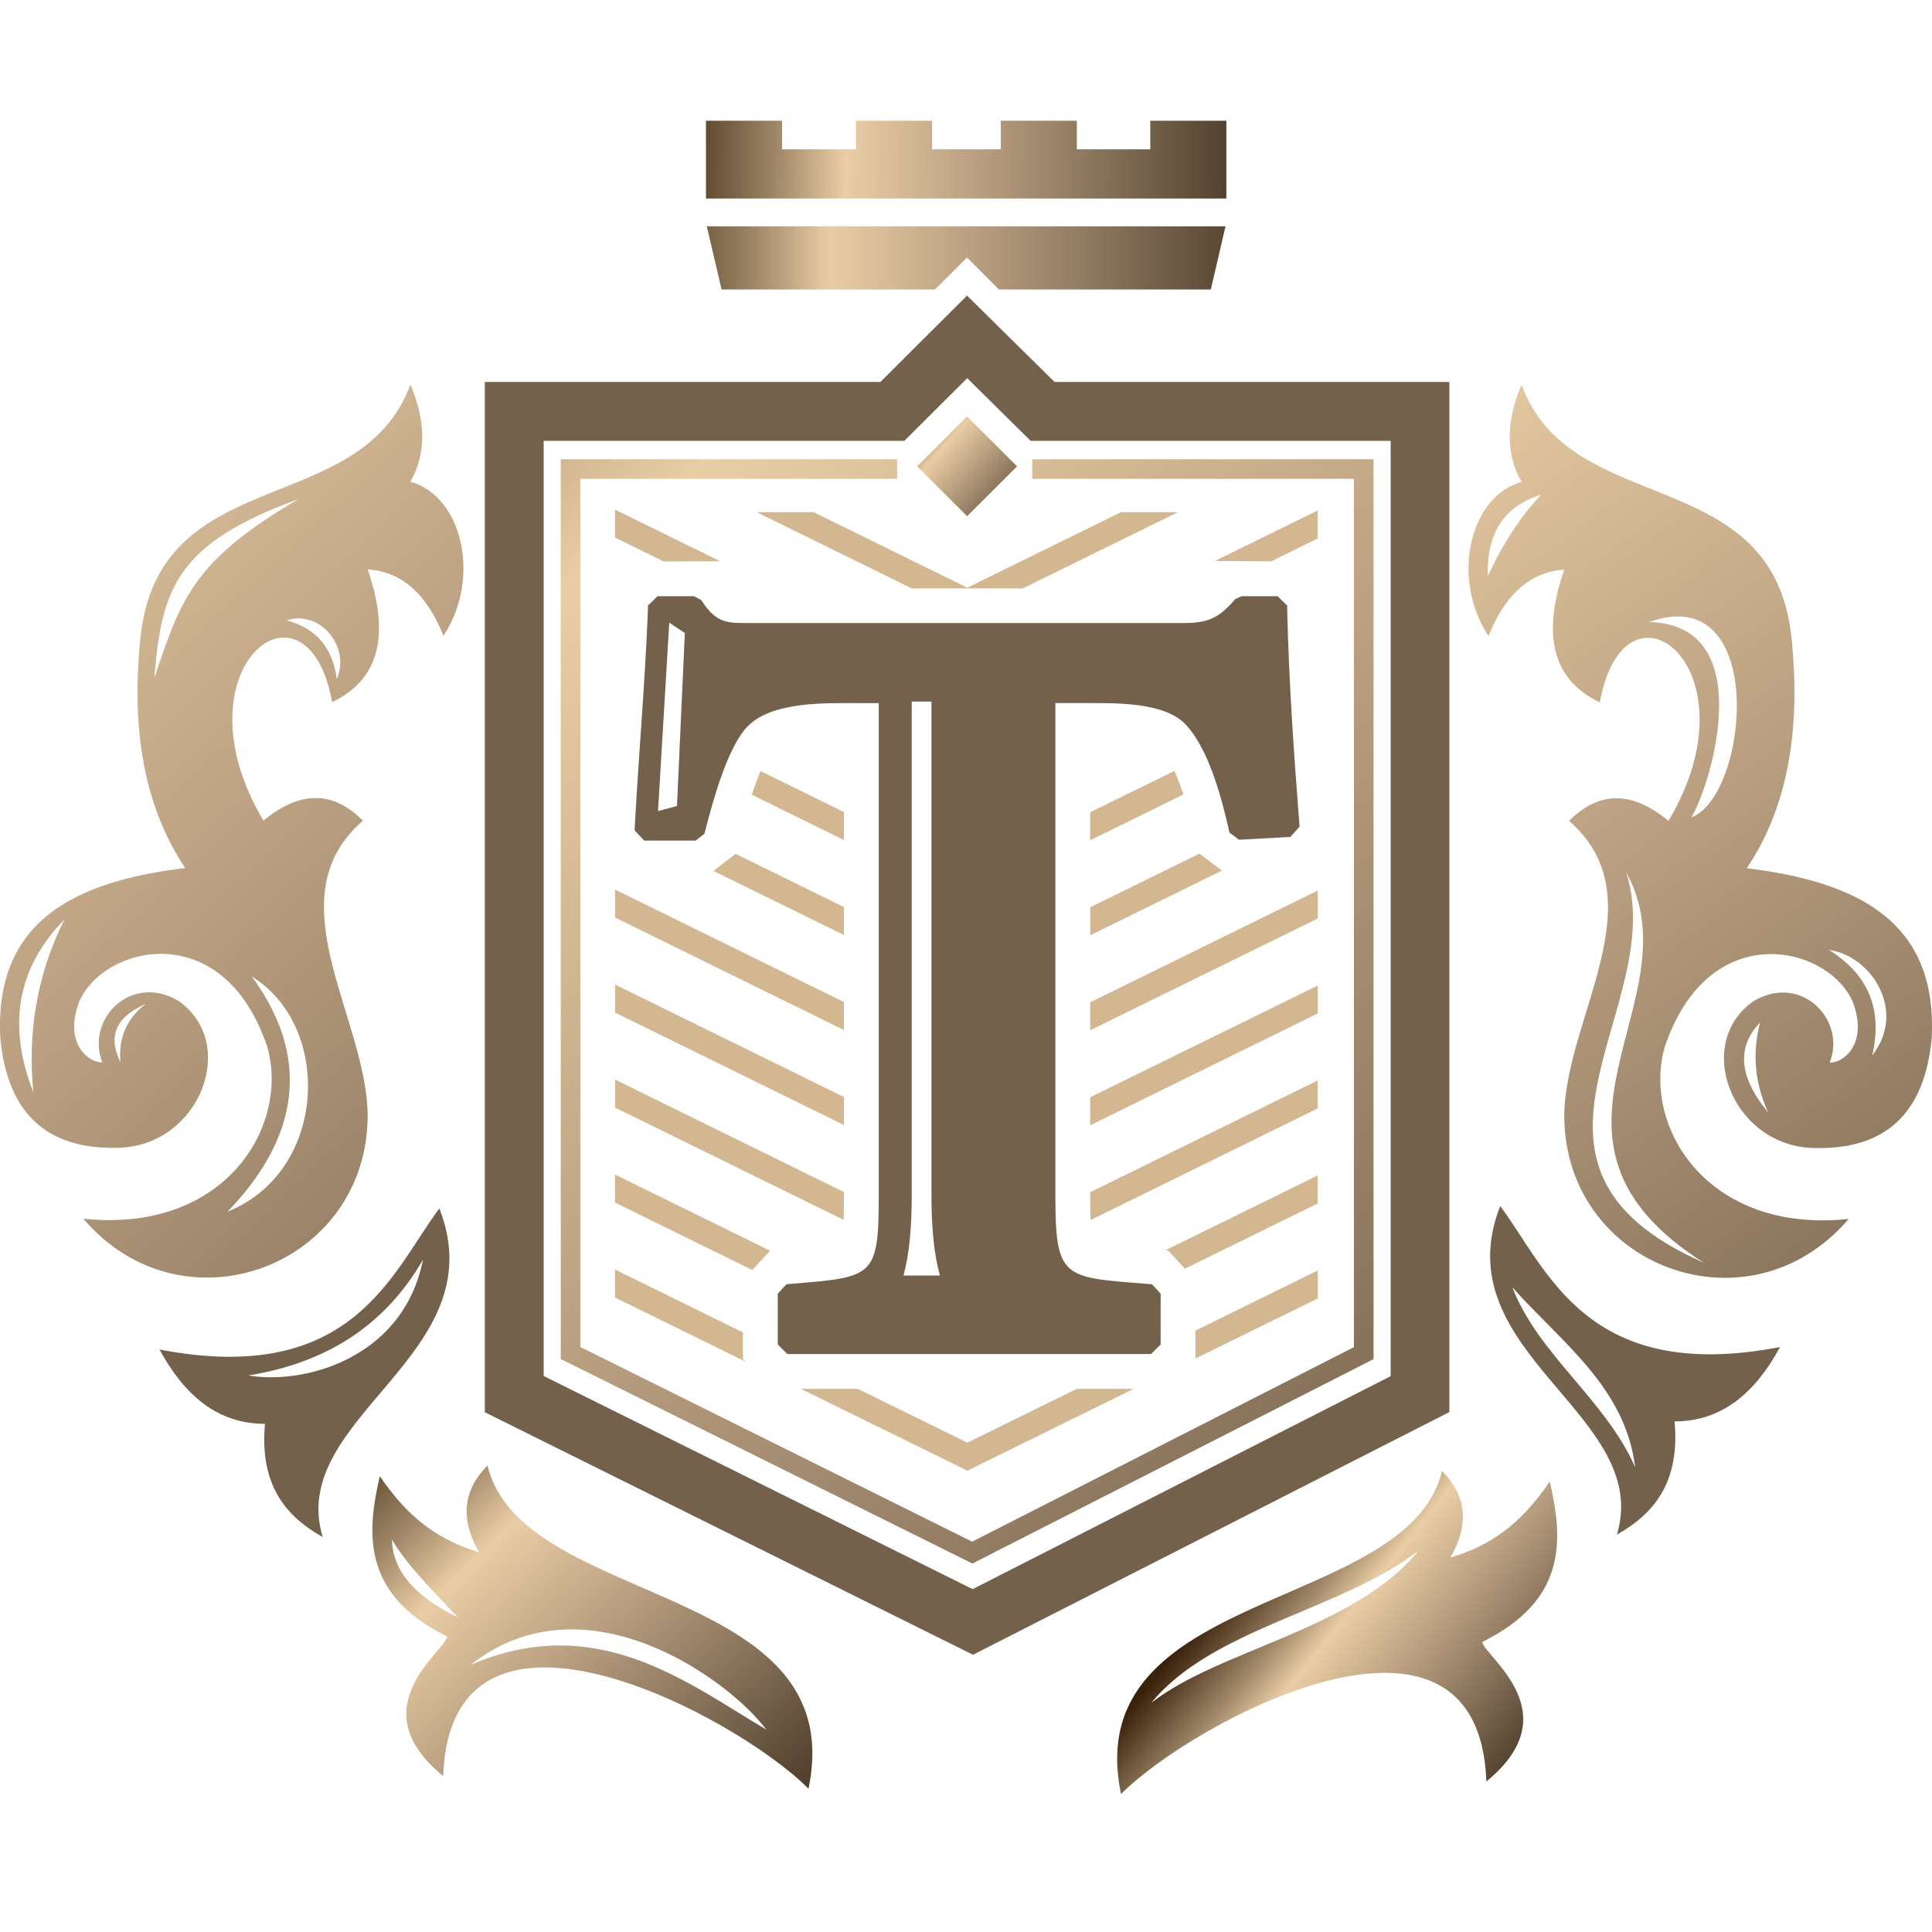
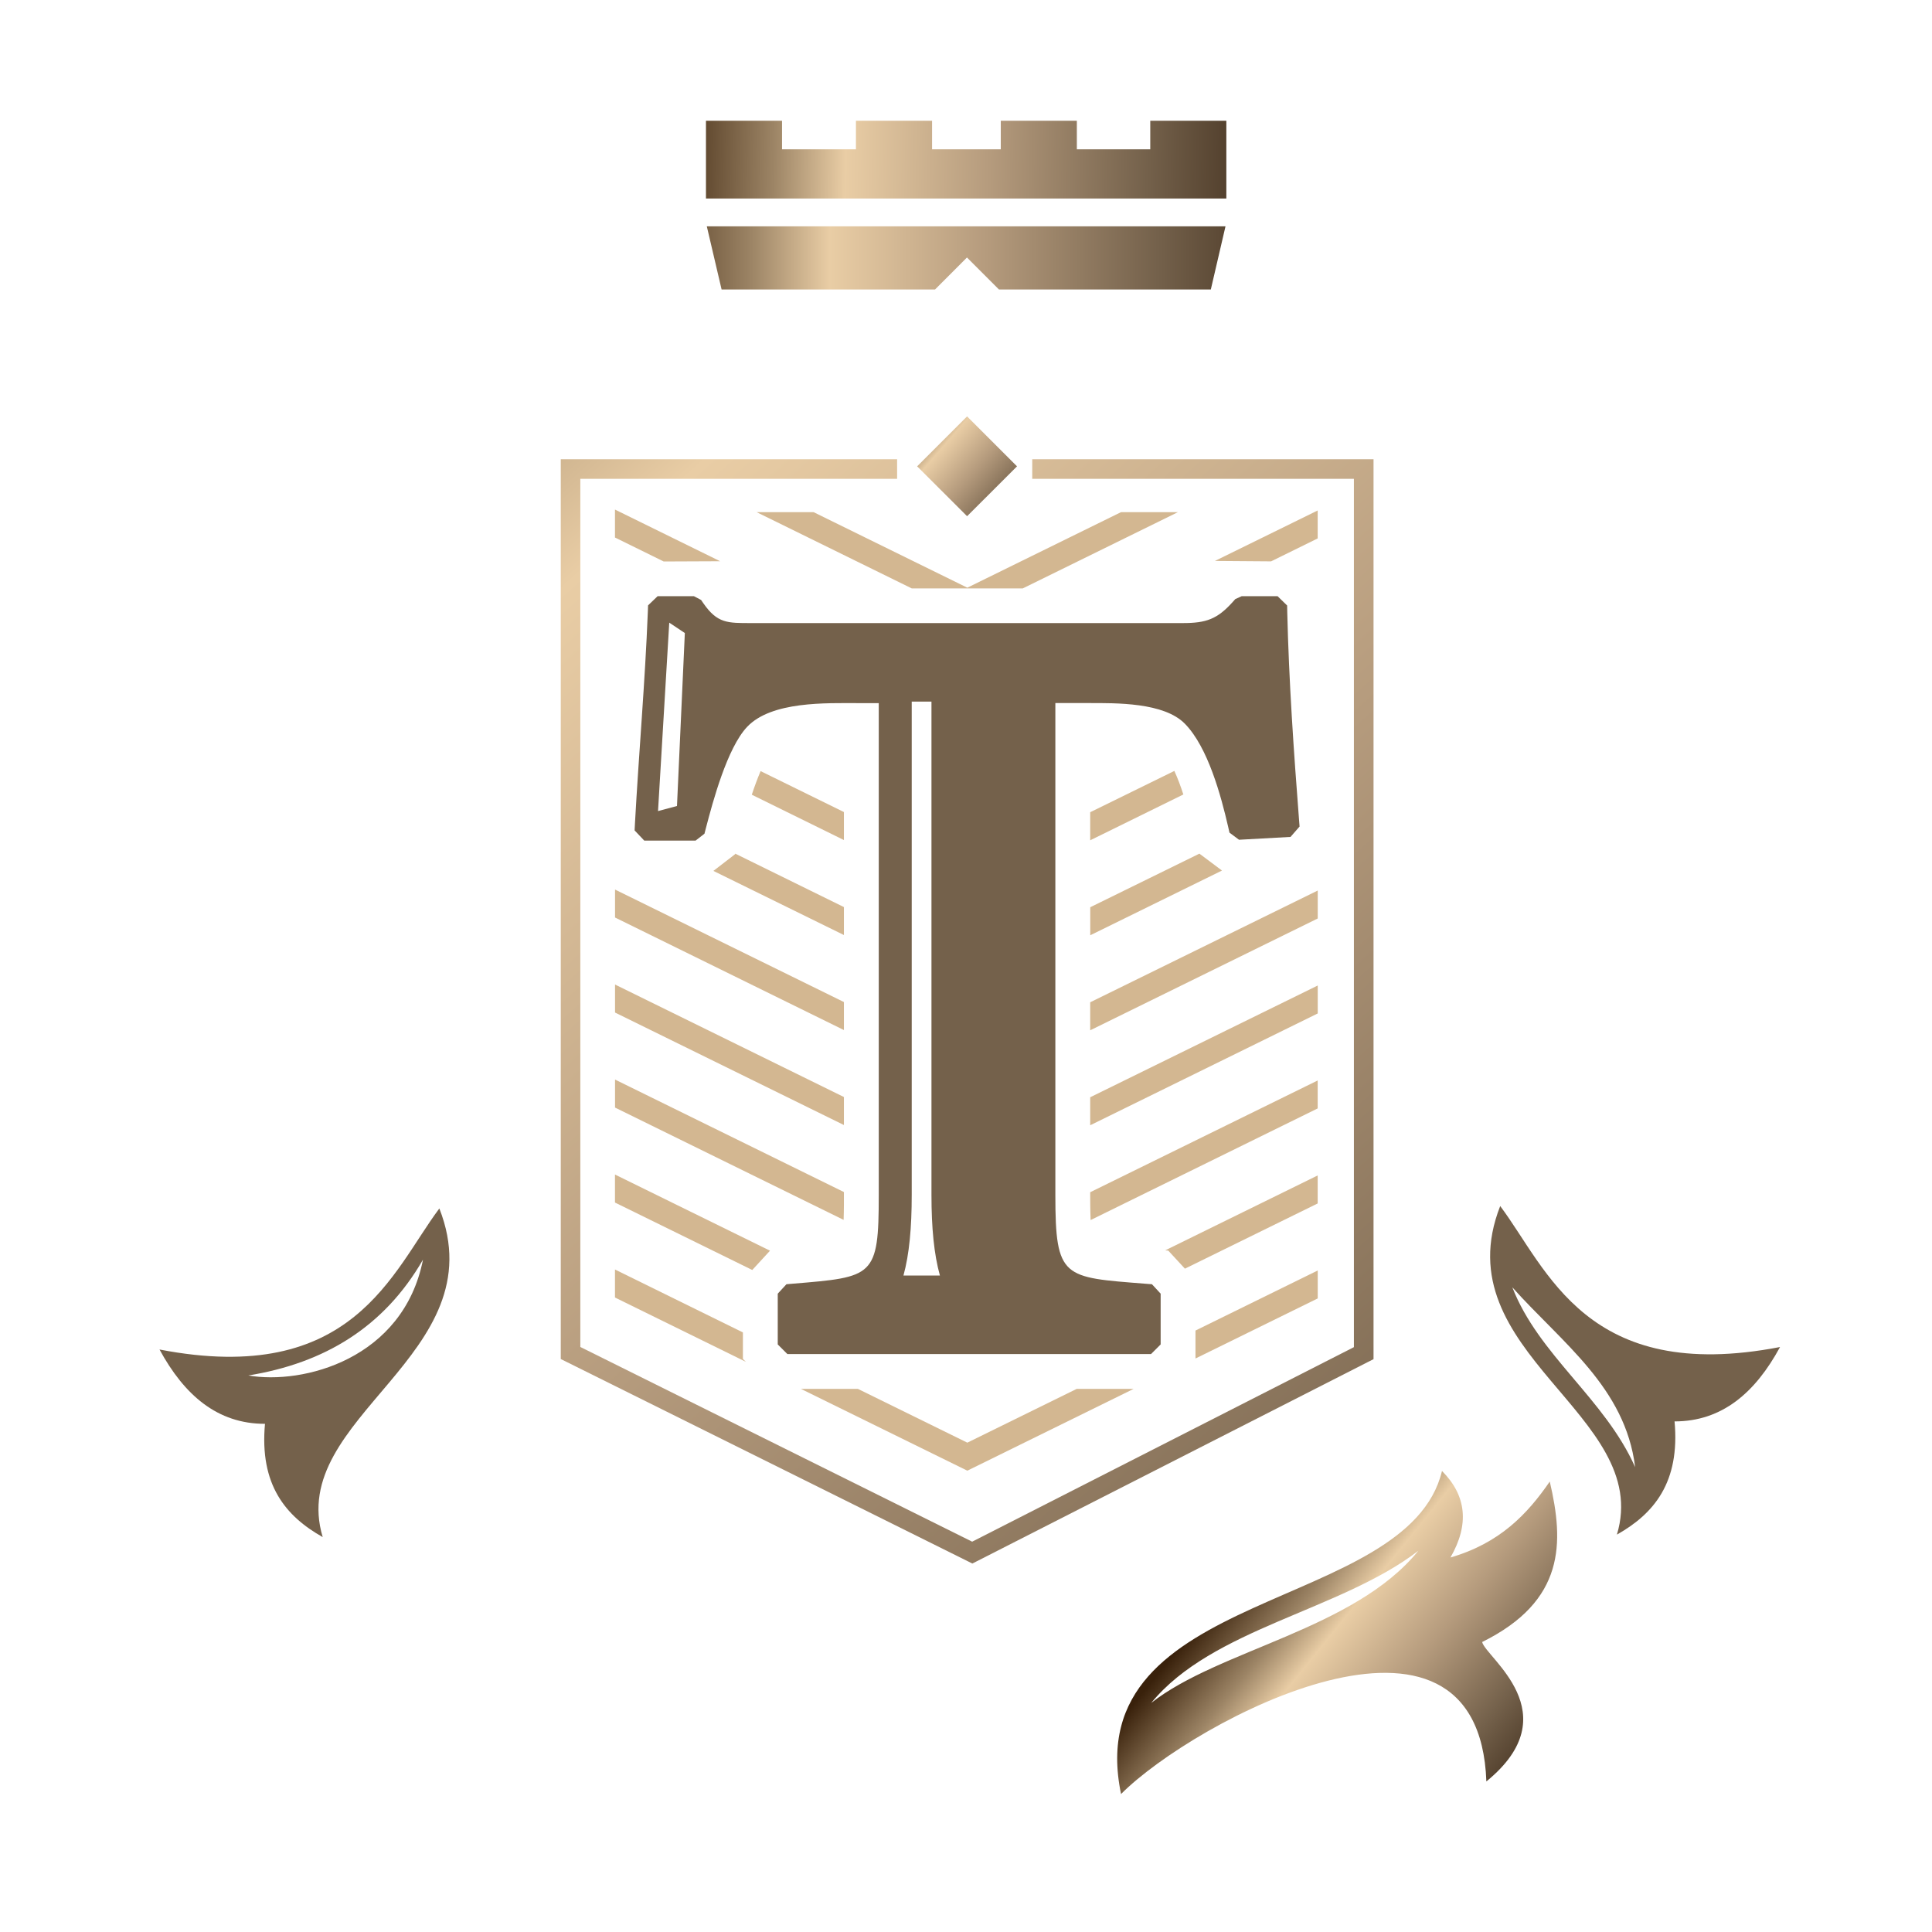
<svg xmlns="http://www.w3.org/2000/svg" width="32" height="32" viewBox="0 0 32 32" fill="none">
  <path fill-rule="evenodd" clip-rule="evenodd" d="M16.022 9.734L18.567 8.483H19.51L16.94 9.746H15.102L12.532 8.483H13.476L16.022 9.734ZM16.022 23.895L17.834 23.004H18.777L16.022 24.359L13.265 23.004H14.209L16.022 23.895ZM19.801 22.038L21.826 21.043V21.506L19.801 22.501V22.038ZM12.354 22.556L10.186 21.491V21.027L12.305 22.069V22.508L12.354 22.556ZM19.299 20.71L21.825 19.469V19.933L19.626 21.013L19.35 20.714L19.299 20.71ZM12.46 21.035L12.753 20.716H12.755L10.186 19.454V19.918L12.46 21.035ZM18.057 19.747V19.79C18.057 19.859 18.057 20.035 18.064 20.208L21.825 18.359V17.896L18.057 19.747ZM13.973 20.205L10.187 18.345V17.881L13.978 19.744V19.791C13.978 19.859 13.979 20.033 13.973 20.205ZM18.057 18.174L21.826 16.323V16.786L18.057 18.638V18.174ZM13.978 18.634V18.17L10.187 16.307V16.771L13.978 18.634ZM18.057 16.601V17.065L21.826 15.213V14.75L18.057 16.601ZM13.978 17.061L10.187 15.197V14.734L13.978 16.597V17.061ZM18.057 15.027L19.866 14.139L20.24 14.419L18.058 15.491V15.027H18.057ZM13.978 15.487V15.024L12.178 14.139L12.177 14.147L11.816 14.425L13.978 15.487ZM18.057 13.453L19.451 12.769C19.507 12.891 19.556 13.024 19.6 13.159L18.057 13.918V13.453ZM13.978 13.914L12.452 13.163C12.497 13.027 12.547 12.892 12.598 12.772L13.978 13.45V13.914ZM20.123 9.291L21.825 8.455V8.918L21.053 9.298L20.123 9.291ZM10.993 9.3L10.186 8.903V8.44L11.928 9.296L10.993 9.3Z" fill="#D3B791" />
-   <path fill-rule="evenodd" clip-rule="evenodd" d="M14.582 6.327L16.017 4.896L17.467 6.327H24.006V23.388L16.116 27.408L8.03 23.391V6.327H14.582ZM9.005 7.302V22.791L16.11 26.321L23.034 22.793V7.302H17.071L16.02 6.264L14.979 7.302H9.005Z" fill="#74614B" />
  <path fill-rule="evenodd" clip-rule="evenodd" d="M15.191 7.724L16.018 6.897L16.845 7.724L16.018 8.55L15.191 7.724Z" fill="url(#paint0_linear_95_20)" />
  <path fill-rule="evenodd" clip-rule="evenodd" d="M14.859 7.931H9.612V22.31L16.102 25.535L22.425 22.313V7.931H17.097V7.607H22.587H22.75V7.769V22.412V22.512L22.661 22.557L16.178 25.86L16.105 25.897L16.033 25.861L9.379 22.555L9.288 22.51V22.41V7.769V7.607H9.45H14.859V7.931Z" fill="url(#paint1_linear_95_20)" />
-   <path fill-rule="evenodd" clip-rule="evenodd" d="M8.075 24.274C8.64 26.635 14.103 26.198 13.391 29.626C12.185 28.412 7.468 25.901 7.34 29.416C5.956 28.289 7.352 27.363 7.41 27.108C6.032 26.426 6.054 25.459 6.291 24.45C6.662 24.991 7.121 25.472 7.935 25.708C7.619 25.16 7.668 24.683 8.075 24.274ZM7.586 26.789C7.089 26.273 6.709 25.872 6.491 25.5C6.501 25.975 6.82 26.422 7.586 26.789ZM12.692 28.648C12.088 27.832 9.699 26.072 7.795 27.575C9.883 26.677 11.379 27.87 12.692 28.648Z" fill="url(#paint2_linear_95_20)" />
  <path fill-rule="evenodd" clip-rule="evenodd" d="M23.884 24.364C23.319 26.724 17.856 26.287 18.568 29.715C19.773 28.502 24.491 25.991 24.619 29.506C26.003 28.378 24.607 27.453 24.549 27.197C25.927 26.515 25.905 25.549 25.669 24.539C25.297 25.08 24.839 25.561 24.024 25.797C24.339 25.25 24.291 24.772 23.884 24.364ZM19.068 28.206C20.08 26.969 22.189 26.684 23.492 25.686C22.432 26.991 20.188 27.324 19.068 28.206Z" fill="url(#paint3_linear_95_20)" />
  <path fill-rule="evenodd" clip-rule="evenodd" d="M29.483 22.311C26.274 22.93 25.632 21.02 24.848 19.976C23.892 22.411 27.382 23.425 26.781 25.418C27.397 25.071 27.828 24.551 27.736 23.543C28.523 23.543 29.073 23.067 29.483 22.311ZM27.083 24.3C26.577 23.165 25.484 22.444 25.049 21.322C25.872 22.243 26.92 22.979 27.083 24.3Z" fill="#74614B" />
  <path fill-rule="evenodd" clip-rule="evenodd" d="M2.642 22.352C5.85 22.971 6.493 21.06 7.277 20.016C8.232 22.451 4.743 23.465 5.345 25.459C4.728 25.111 4.297 24.591 4.389 23.583C3.601 23.584 3.052 23.107 2.642 22.352ZM7.006 20.864C6.361 21.983 5.369 22.579 4.113 22.782C5.016 22.939 6.678 22.514 7.006 20.864Z" fill="#74614B" />
  <path fill-rule="evenodd" clip-rule="evenodd" d="M11.707 3.749H20.298L20.055 4.795H16.546L16.016 4.265L15.487 4.795H11.952L11.707 3.749Z" fill="url(#paint4_linear_95_20)" />
  <path fill-rule="evenodd" clip-rule="evenodd" d="M11.693 3.288H20.312V2.974V2.473V2H19.052V2.473H17.836V2H16.576V2.473H15.438V2H14.177V2.473H12.953V2H11.693V2.473V2.974V3.288Z" fill="url(#paint5_linear_95_20)" />
-   <path fill-rule="evenodd" clip-rule="evenodd" d="M27.572 17.345C27.2 18.658 28.272 20.436 30.619 20.19C28.966 22.128 25.901 20.981 25.909 18.463C25.935 16.841 27.472 14.885 25.988 13.596C26.442 13.145 26.972 13.051 27.636 13.596C29.141 11.062 26.911 9.351 26.498 11.633C25.726 11.267 25.529 10.534 25.909 9.435C25.325 9.472 24.922 9.87 24.653 10.534C24.029 9.585 24.334 8.225 25.202 7.982C24.94 7.524 24.94 6.988 25.202 6.373C26.027 8.63 29.403 7.629 29.678 10.613C29.837 12.223 29.557 13.452 28.932 14.381C30.759 14.603 32.103 15.257 31.994 17.207C31.877 18.41 31.259 19.066 29.991 19.013C28.671 18.942 28.047 17.271 29.049 16.579C29.841 16.115 30.585 16.899 30.305 17.599C30.496 17.617 30.949 17.328 30.697 16.618C30.324 15.675 28.309 15.148 27.572 17.345ZM29.284 18.422C29.064 17.936 29.018 17.44 29.154 16.934C28.767 17.336 28.793 17.829 29.284 18.422ZM31.01 17.481C31.587 16.746 30.996 15.829 30.294 15.734C30.909 16.118 31.196 16.676 31.01 17.481ZM28.221 20.915C24.957 18.844 28.121 16.586 26.933 14.444C27.662 16.687 24.528 19.288 28.221 20.915ZM28.015 13.539C28.976 13.169 29.28 9.592 27.314 10.304C29.107 10.337 28.381 12.905 28.015 13.539ZM25.525 8.194C24.935 8.373 24.62 8.807 24.643 9.542C24.88 9.027 25.17 8.573 25.525 8.194Z" fill="url(#paint6_linear_95_20)" />
-   <path fill-rule="evenodd" clip-rule="evenodd" d="M4.428 17.341C4.799 18.654 3.727 20.432 1.38 20.186C3.033 22.124 6.098 20.977 6.09 18.459C6.064 16.837 4.527 14.881 6.011 13.592C5.557 13.141 5.027 13.047 4.363 13.592C2.858 11.058 5.088 9.347 5.501 11.629C6.273 11.263 6.469 10.53 6.09 9.431C6.674 9.467 7.077 9.866 7.346 10.53C7.97 9.581 7.665 8.221 6.797 7.978C7.059 7.52 7.059 6.984 6.797 6.369C5.973 8.626 2.596 7.625 2.322 10.608C2.162 12.218 2.443 13.447 3.068 14.377C1.24 14.599 -0.103 15.252 0.006 17.203C0.123 18.406 0.741 19.062 2.009 19.009C3.328 18.938 3.953 17.267 2.951 16.575C2.159 16.111 1.415 16.895 1.695 17.595C1.504 17.613 1.051 17.323 1.303 16.614C1.675 15.671 3.69 15.144 4.428 17.341ZM4.948 8.265C3.175 9.294 2.99 9.953 2.556 11.228C2.676 9.726 2.939 8.998 4.948 8.265ZM5.578 11.249C5.513 10.728 5.233 10.405 4.748 10.275C5.299 10.093 5.811 10.715 5.578 11.249ZM0.553 18.093C0.119 16.988 0.281 16.03 1.068 15.23C0.593 16.17 0.459 17.147 0.553 18.093ZM2.409 16.631C2.076 16.89 1.963 17.217 1.994 17.59C1.773 17.142 1.943 16.833 2.409 16.631ZM3.77 20.068C4.799 19 5.269 17.672 4.171 16.174C5.515 17.003 5.422 19.405 3.77 20.068Z" fill="url(#paint7_linear_95_20)" />
  <path fill-rule="evenodd" clip-rule="evenodd" d="M17.48 11.647V19.79C17.48 21.183 17.61 21.154 18.974 21.263L19.08 21.271L19.224 21.427V22.268L19.065 22.427H13.041L12.882 22.268V21.427L13.026 21.271L13.131 21.262C14.469 21.151 14.555 21.154 14.555 19.789V11.646H14.221C13.688 11.646 12.777 11.611 12.373 12.041C12.046 12.389 11.809 13.266 11.691 13.72L11.668 13.809L11.521 13.923H10.671L10.511 13.754L10.517 13.637C10.581 12.471 10.684 11.302 10.73 10.136L10.734 10.027L10.892 9.875H11.494L11.612 9.937L11.65 9.992C11.882 10.326 12.05 10.32 12.441 10.32H19.592C19.98 10.32 20.163 10.255 20.422 9.966L20.46 9.923L20.566 9.875H21.161L21.319 10.029L21.321 10.14C21.348 11.277 21.428 12.442 21.516 13.576L21.525 13.69L21.375 13.862L20.522 13.909L20.364 13.791L20.342 13.694C20.224 13.181 20.008 12.38 19.628 11.99C19.28 11.631 18.484 11.645 18.026 11.645H17.48V11.647ZM15.428 11.621H15.101V19.79C15.101 20.336 15.061 20.774 14.964 21.127H15.568C15.47 20.775 15.428 20.337 15.428 19.79V11.621ZM11.343 10.485L11.085 10.313L10.899 13.434L11.213 13.35L11.343 10.485Z" fill="#74614B" />
  <defs>
    <linearGradient id="paint0_linear_95_20" x1="14.984" y1="6.825" x2="17.218" y2="8.767" gradientUnits="userSpaceOnUse">
      <stop stop-color="#39210B" />
      <stop offset="0.18" stop-color="#9C8465" />
      <stop offset="0.29" stop-color="#E9CDA5" />
      <stop offset="0.51" stop-color="#B59B7D" />
      <stop offset="0.75" stop-color="#74614B" />
      <stop offset="1" stop-color="#322010" />
    </linearGradient>
    <linearGradient id="paint1_linear_95_20" x1="1.216" y1="-1.381" x2="32.809" y2="33.706" gradientUnits="userSpaceOnUse">
      <stop stop-color="#39210B" />
      <stop offset="0.18" stop-color="#9C8465" />
      <stop offset="0.29" stop-color="#E9CDA5" />
      <stop offset="0.51" stop-color="#B59B7D" />
      <stop offset="0.75" stop-color="#74614B" />
      <stop offset="1" stop-color="#322010" />
    </linearGradient>
    <linearGradient id="paint2_linear_95_20" x1="5.481" y1="23.733" x2="13.062" y2="31.583" gradientUnits="userSpaceOnUse">
      <stop stop-color="#39210B" />
      <stop offset="0.18" stop-color="#9C8465" />
      <stop offset="0.29" stop-color="#E9CDA5" />
      <stop offset="0.51" stop-color="#B59B7D" />
      <stop offset="0.75" stop-color="#74614B" />
      <stop offset="1" stop-color="#322010" />
    </linearGradient>
    <linearGradient id="paint3_linear_95_20" x1="20.633" y1="25.925" x2="25.524" y2="29.885" gradientUnits="userSpaceOnUse">
      <stop stop-color="#39210B" />
      <stop offset="0.18" stop-color="#9C8465" />
      <stop offset="0.29" stop-color="#E9CDA5" />
      <stop offset="0.51" stop-color="#B59B7D" />
      <stop offset="0.75" stop-color="#74614B" />
      <stop offset="1" stop-color="#322010" />
    </linearGradient>
    <linearGradient id="paint4_linear_95_20" x1="10.314" y1="4.272" x2="22.129" y2="4.272" gradientUnits="userSpaceOnUse">
      <stop stop-color="#39210B" />
      <stop offset="0.18" stop-color="#9C8465" />
      <stop offset="0.29" stop-color="#E9CDA5" />
      <stop offset="0.51" stop-color="#B59B7D" />
      <stop offset="0.75" stop-color="#74614B" />
      <stop offset="1" stop-color="#322010" />
    </linearGradient>
    <linearGradient id="paint5_linear_95_20" x1="10.853" y1="2.554" x2="21.715" y2="2.744" gradientUnits="userSpaceOnUse">
      <stop stop-color="#39210B" />
      <stop offset="0.18" stop-color="#9C8465" />
      <stop offset="0.29" stop-color="#E9CDA5" />
      <stop offset="0.51" stop-color="#B59B7D" />
      <stop offset="0.75" stop-color="#74614B" />
      <stop offset="1" stop-color="#322010" />
    </linearGradient>
    <linearGradient id="paint6_linear_95_20" x1="14.944" y1="-3.037" x2="39.938" y2="31.364" gradientUnits="userSpaceOnUse">
      <stop stop-color="#39210B" />
      <stop offset="0.18" stop-color="#9C8465" />
      <stop offset="0.29" stop-color="#E9CDA5" />
      <stop offset="0.51" stop-color="#B59B7D" />
      <stop offset="0.75" stop-color="#74614B" />
      <stop offset="1" stop-color="#322010" />
    </linearGradient>
    <linearGradient id="paint7_linear_95_20" x1="-11.075" y1="-2.981" x2="20.792" y2="31.193" gradientUnits="userSpaceOnUse">
      <stop stop-color="#39210B" />
      <stop offset="0.18" stop-color="#9C8465" />
      <stop offset="0.29" stop-color="#E9CDA5" />
      <stop offset="0.51" stop-color="#B59B7D" />
      <stop offset="0.75" stop-color="#74614B" />
      <stop offset="1" stop-color="#322010" />
    </linearGradient>
  </defs>
</svg>